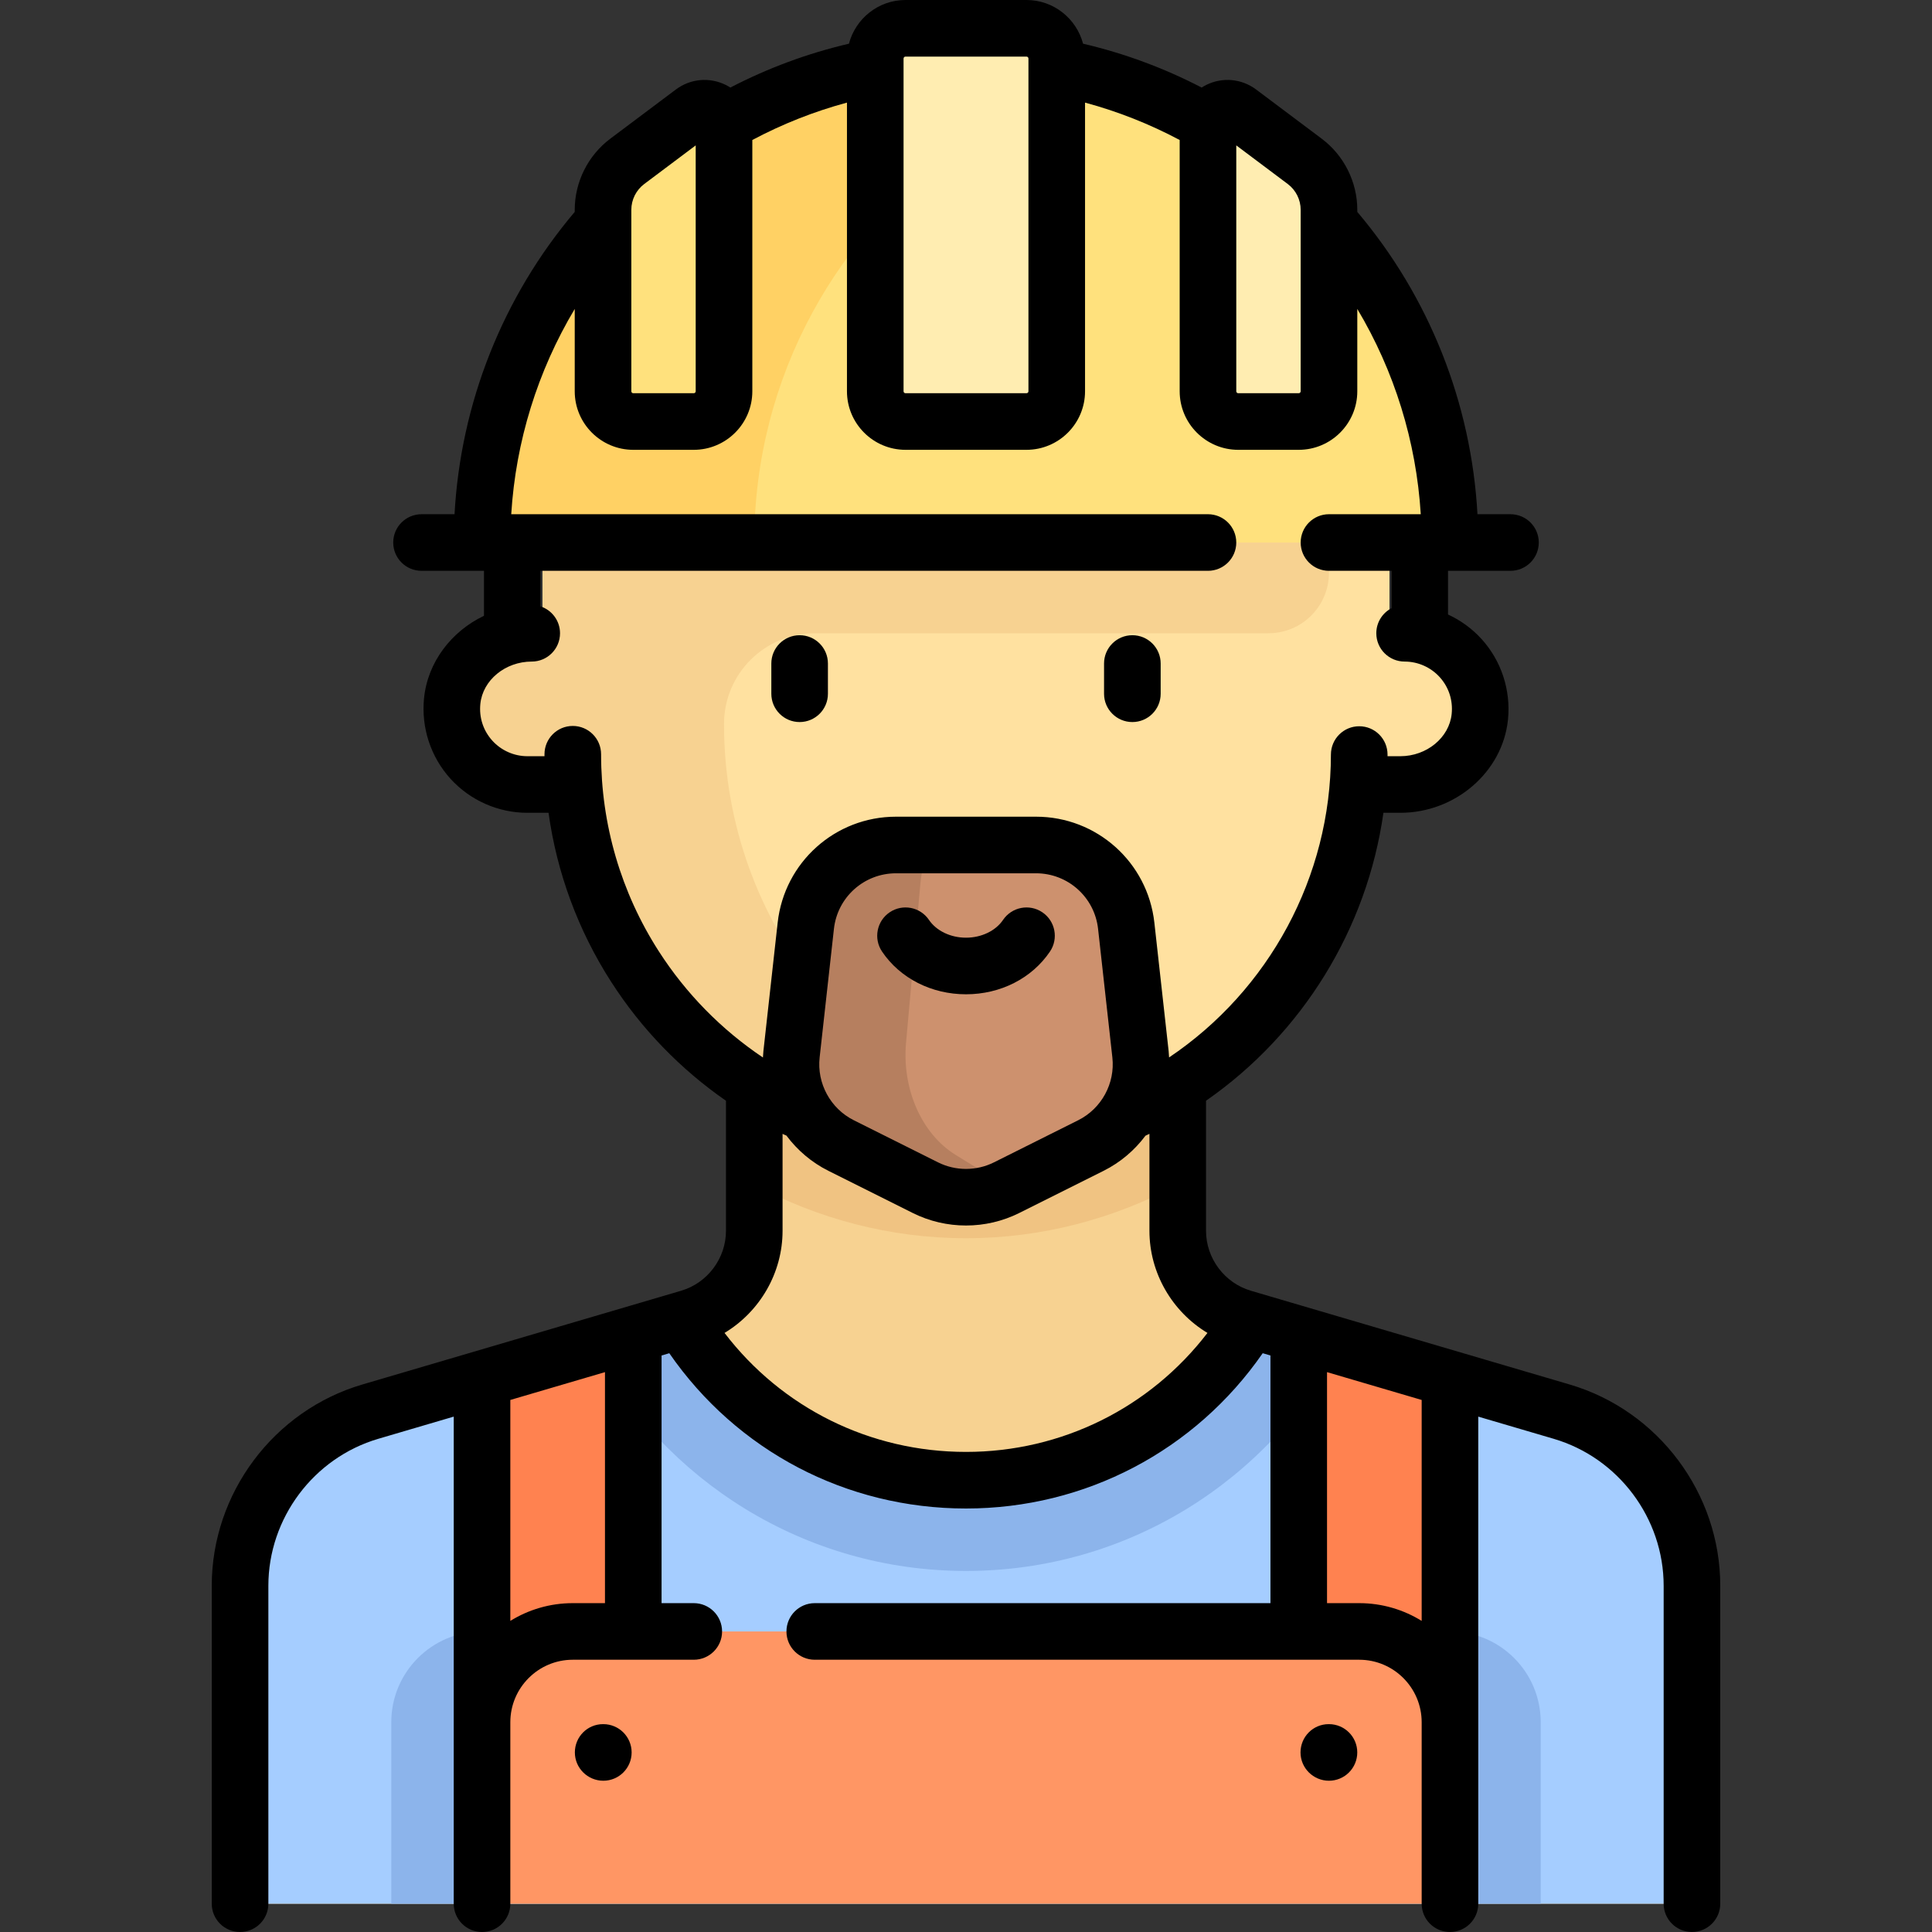
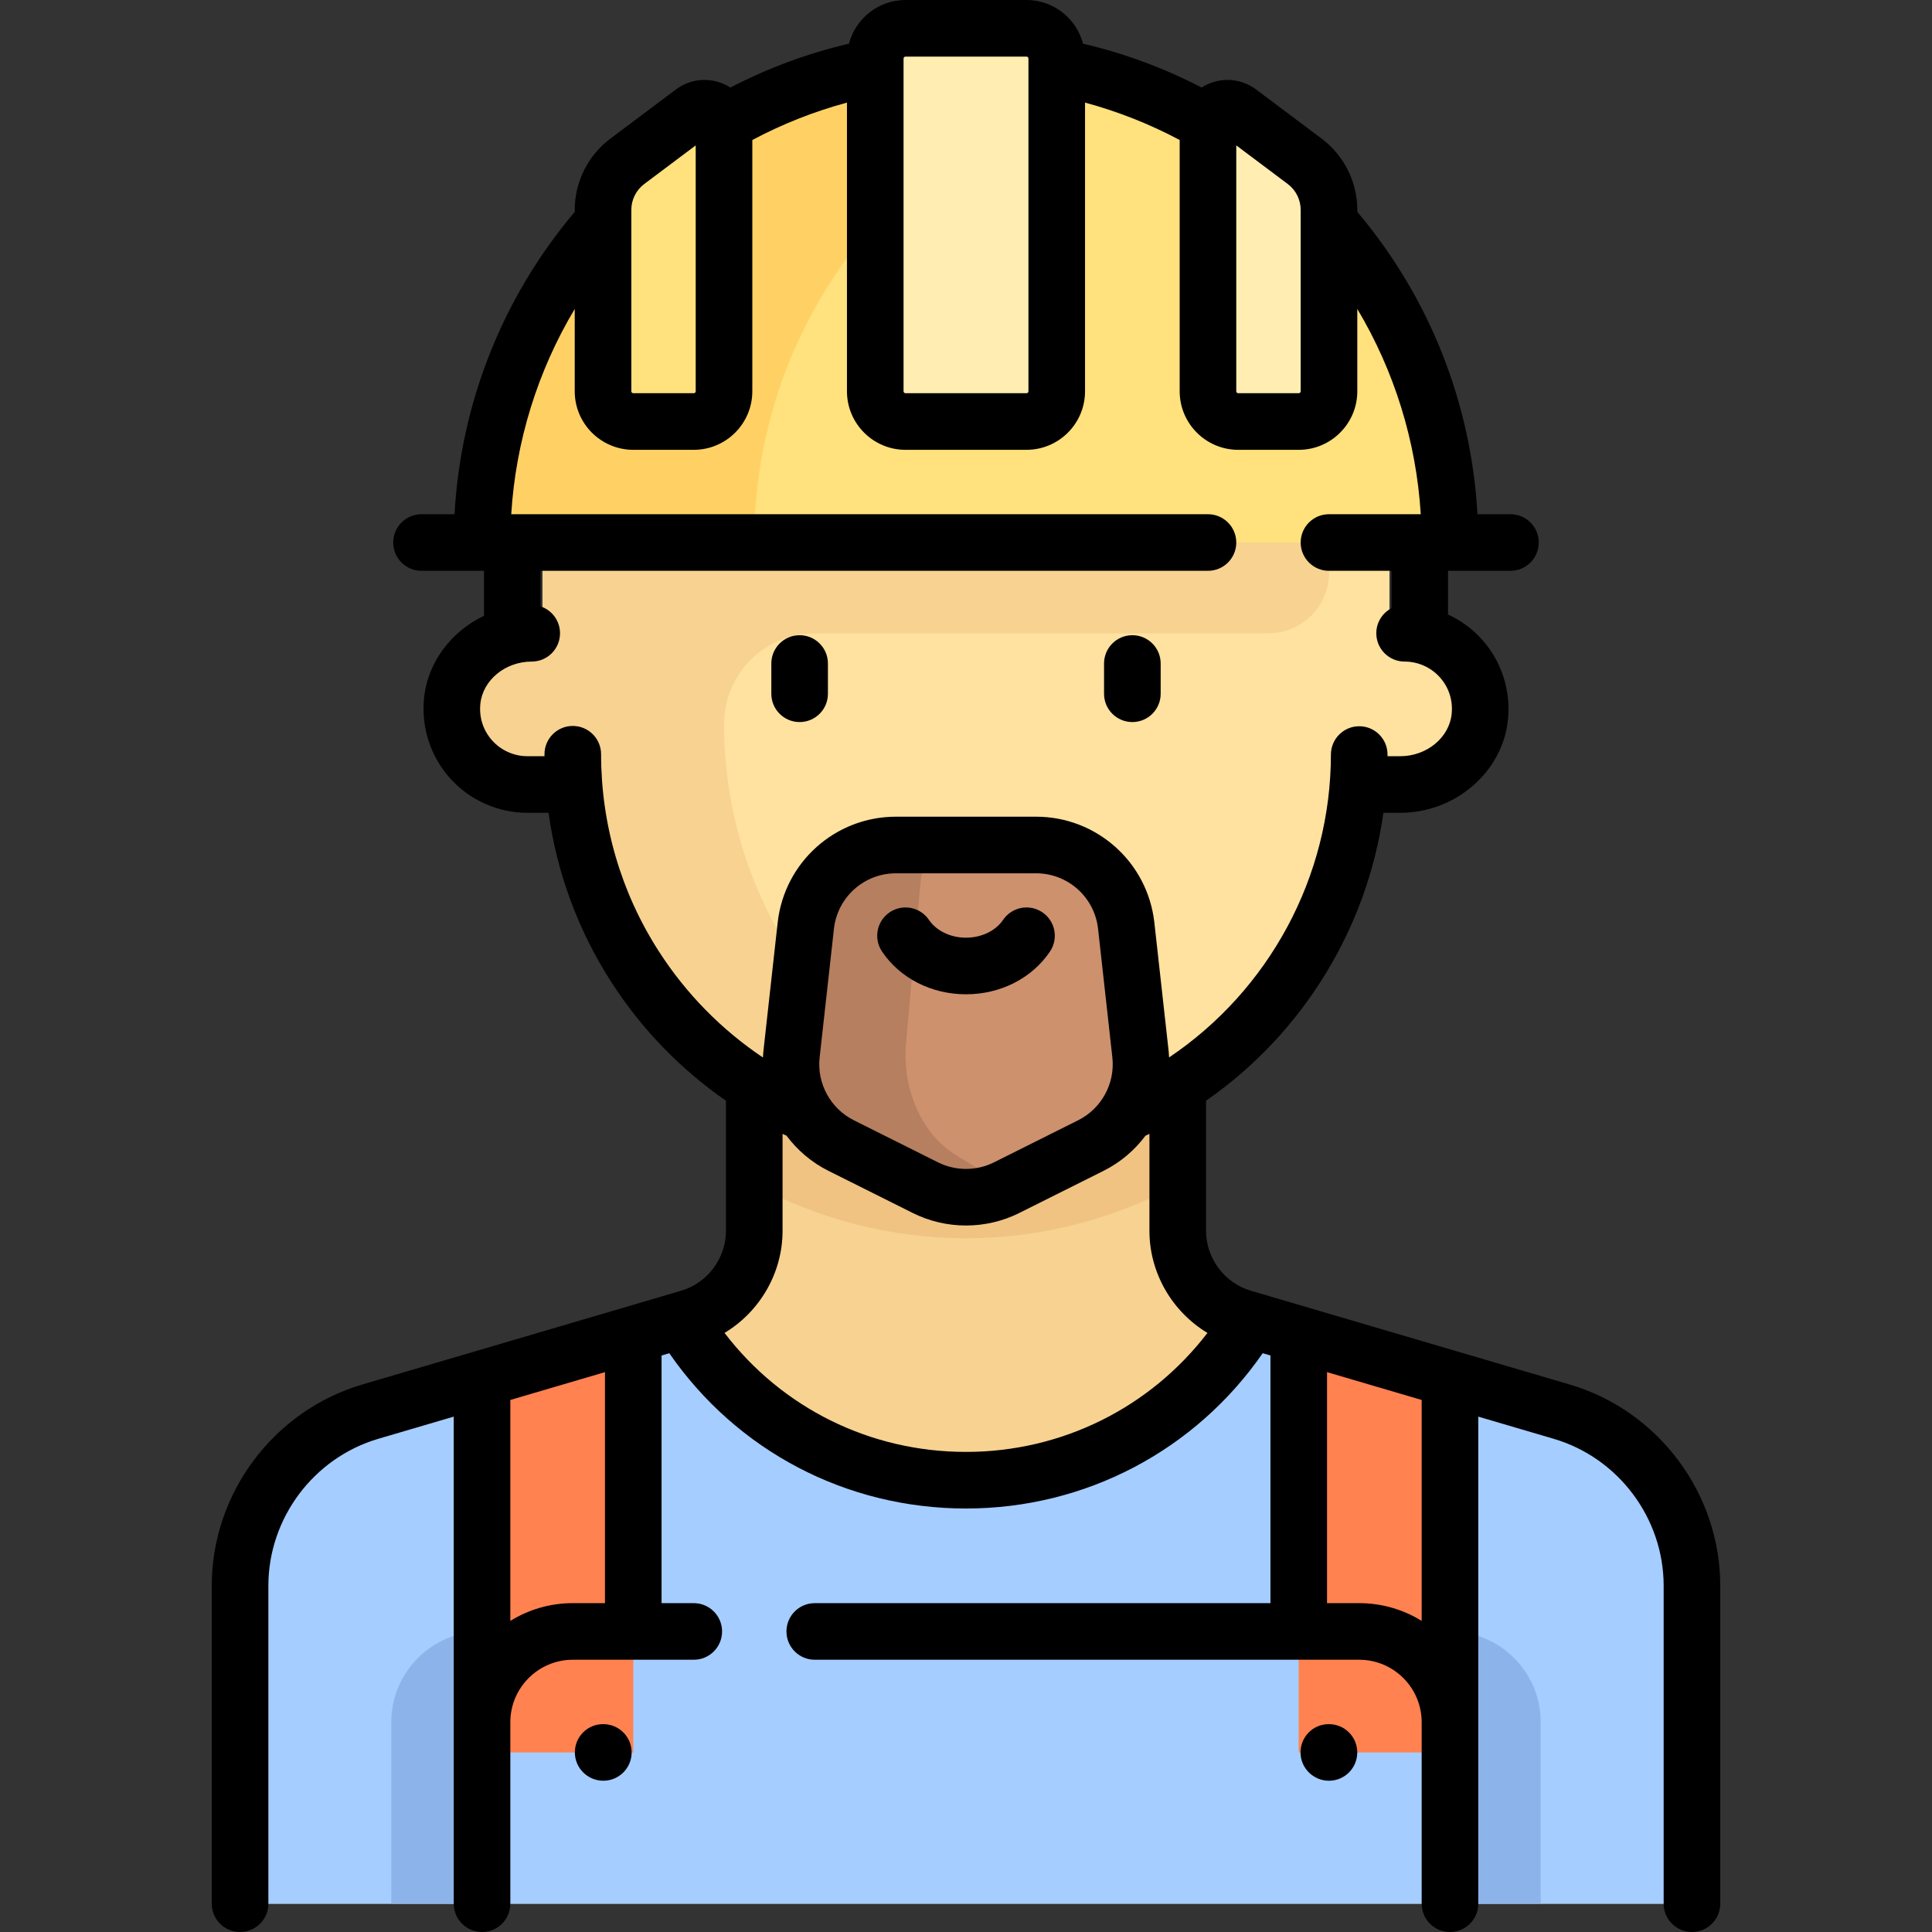
<svg xmlns="http://www.w3.org/2000/svg" width="75" height="75" viewBox="0 0 75 75" fill="none">
  <rect x="0" y="0" width="75" height="75" fill="#333333" stroke="none" />
  <path d="M60.624 54.839L48.248 51.199C46.749 50.758 45.719 49.382 45.719 47.819V39.848H29.28V47.819C29.28 49.382 28.251 50.758 26.752 51.199L14.376 54.839C11.377 55.721 9.318 58.473 9.318 61.598V73.901H65.681V61.598C65.681 58.473 63.622 55.721 60.624 54.839Z" fill="#F7D291" />
  <path d="M60.624 54.839L48.509 51.276C46.238 54.981 42.164 57.462 37.5 57.462C32.836 57.462 28.761 54.981 26.491 51.276L14.376 54.839C11.377 55.721 9.318 58.473 9.318 61.598V73.901H65.681V61.598C65.681 58.473 63.622 55.721 60.624 54.839Z" fill="#A5CDFF" />
-   <path d="M37.5 60.984C43.773 60.984 49.223 57.468 51.993 52.301L48.509 51.276C46.238 54.981 42.164 57.462 37.5 57.462C32.836 57.462 28.761 54.981 26.491 51.276L23.006 52.301C25.777 57.468 31.226 60.984 37.5 60.984Z" fill="#8CB4EB" />
  <path d="M24.584 51.837L18.712 53.564V68.03H24.584V51.837Z" fill="#FF8250" />
  <path d="M50.416 51.837L56.288 53.564V68.03H50.416V51.837Z" fill="#FF8250" />
-   <path d="M52.765 63.333H22.235C20.289 63.333 18.712 64.91 18.712 66.855V73.901H56.288V66.855C56.288 64.91 54.711 63.333 52.765 63.333Z" fill="#FF9664" />
  <path d="M29.28 45.991C31.747 47.309 34.545 48.068 37.5 48.068C40.455 48.068 43.253 47.309 45.72 45.991V41.023H29.28V45.991Z" fill="#F0C382" />
  <path d="M54.526 24.583H53.939V19.886C53.939 10.807 46.579 3.447 37.5 3.447C28.421 3.447 21.061 10.807 21.061 19.886V24.583H20.474C18.852 24.583 17.538 25.897 17.538 27.519C17.538 29.14 18.852 30.454 20.474 30.454H22.294C22.896 38.334 29.466 44.545 37.5 44.545C45.534 44.545 52.104 38.334 52.706 30.454H54.526C56.147 30.454 57.462 29.14 57.462 27.519C57.462 25.898 56.147 24.583 54.526 24.583Z" fill="#FFE1A0" />
  <path d="M37.5 2.273C27.123 2.273 18.712 10.684 18.712 21.06H56.287C56.287 10.684 47.876 2.273 37.5 2.273Z" fill="#FFE17D" />
  <path d="M37.5 2.273C27.124 2.273 18.712 10.684 18.712 21.06H29.28C29.28 14.606 32.541 8.922 37.5 5.544V2.273H37.5Z" fill="#FFD164" />
  <path d="M21.061 21.061V24.583H20.474C18.852 24.583 17.538 25.897 17.538 27.519C17.538 29.14 18.852 30.454 20.474 30.454H22.294C22.896 38.334 29.466 44.545 37.5 44.545C38.688 44.545 39.837 44.394 40.947 44.138C33.6 42.495 28.106 35.947 28.106 28.106C28.106 26.16 29.683 24.583 31.629 24.583H49.242C50.539 24.583 51.59 23.532 51.59 22.235V21.061H21.061Z" fill="#F7D291" />
  <path d="M40.218 32.803H34.782C32.987 32.803 31.479 34.152 31.281 35.937L30.726 40.929C30.563 42.396 31.332 43.809 32.652 44.469L35.925 46.106C36.917 46.602 38.084 46.602 39.076 46.106L42.349 44.469C43.669 43.809 44.437 42.396 44.274 40.929L43.72 35.937C43.521 34.152 42.013 32.803 40.218 32.803Z" fill="#CD916E" />
  <path d="M37.099 44.834C35.779 44.02 35.01 42.279 35.173 40.471L35.728 34.317C35.777 33.773 35.907 33.264 36.1 32.803H34.782C32.987 32.803 31.479 34.152 31.281 35.937L30.726 40.929C30.563 42.396 31.332 43.809 32.652 44.469L35.925 46.106C36.917 46.602 38.084 46.602 39.076 46.106L39.124 46.082L37.099 44.834Z" fill="#B67F5F" />
  <path d="M39.848 16.364H35.151C34.503 16.364 33.977 15.838 33.977 15.189V2.273C33.977 1.624 34.503 1.099 35.151 1.099H39.848C40.497 1.099 41.022 1.624 41.022 2.273V15.189C41.022 15.838 40.497 16.364 39.848 16.364Z" fill="#FFEDB1" />
  <path d="M50.416 16.363H48.068C47.419 16.363 46.894 15.838 46.894 15.189V4.959C46.894 4.336 47.605 3.98 48.103 4.354L50.651 6.265C51.242 6.709 51.591 7.405 51.591 8.144V15.189C51.59 15.838 51.065 16.363 50.416 16.363Z" fill="#FFEDB1" />
  <path d="M24.583 16.363H26.932C27.58 16.363 28.106 15.838 28.106 15.189V4.959C28.106 4.336 27.395 3.98 26.897 4.354L24.349 6.265C23.757 6.709 23.409 7.405 23.409 8.144V15.189C23.409 15.838 23.935 16.363 24.583 16.363Z" fill="#FFE17D" />
  <path d="M18.712 63.333V73.901H15.19V66.855C15.19 64.91 16.767 63.333 18.712 63.333Z" fill="#8CB4EB" />
  <path d="M56.288 63.333V73.901H59.81V66.855C59.81 64.91 58.233 63.333 56.288 63.333Z" fill="#8CB4EB" />
  <path d="M37.5 38.598C38.84 38.598 40.058 37.978 40.759 36.94C41.099 36.438 40.967 35.755 40.464 35.415C39.961 35.076 39.278 35.208 38.938 35.711C38.65 36.136 38.099 36.401 37.5 36.401C36.901 36.401 36.35 36.136 36.062 35.71C35.722 35.208 35.04 35.076 34.537 35.415C34.034 35.755 33.902 36.438 34.242 36.941C34.943 37.979 36.161 38.598 37.5 38.598Z" fill="black" />
  <path d="M31.041 28.03C31.648 28.03 32.14 27.539 32.14 26.932V25.757C32.14 25.15 31.648 24.659 31.041 24.659C30.435 24.659 29.943 25.15 29.943 25.757V26.932C29.943 27.539 30.435 28.03 31.041 28.03Z" fill="black" />
  <path d="M43.958 28.03C44.565 28.03 45.057 27.539 45.057 26.932V25.757C45.057 25.15 44.565 24.659 43.958 24.659C43.351 24.659 42.859 25.15 42.859 25.757V26.932C42.859 27.539 43.351 28.03 43.958 28.03Z" fill="black" />
  <path d="M60.934 53.746L48.558 50.106C47.534 49.804 46.818 48.848 46.818 47.78V42.73C50.553 40.134 53.066 36.071 53.704 31.553H54.359C56.5 31.553 58.337 29.962 58.54 27.931C58.654 26.792 58.282 25.656 57.519 24.813C57.149 24.404 56.703 24.081 56.212 23.855V22.159H58.636C59.243 22.159 59.735 21.667 59.735 21.06C59.735 20.453 59.243 19.962 58.636 19.962H57.355C57.117 15.648 55.485 11.53 52.69 8.225V8.144C52.69 7.065 52.174 6.034 51.311 5.386L48.763 3.475C48.197 3.051 47.453 2.984 46.82 3.3C46.76 3.33 46.703 3.364 46.648 3.399C45.188 2.641 43.645 2.07 42.044 1.696C41.788 0.722 40.902 0 39.848 0H35.151C34.098 0 33.212 0.722 32.956 1.696C31.355 2.07 29.812 2.641 28.352 3.399C28.297 3.364 28.239 3.33 28.179 3.3C27.547 2.984 26.803 3.051 26.237 3.475L23.689 5.386C22.826 6.034 22.311 7.065 22.311 8.144V8.225C19.515 11.531 17.883 15.649 17.645 19.962H16.364C15.757 19.962 15.265 20.454 15.265 21.061C15.265 21.667 15.757 22.159 16.364 22.159H18.788V23.905C17.524 24.508 16.601 25.702 16.461 27.107C16.347 28.245 16.719 29.381 17.482 30.225C18.246 31.069 19.336 31.553 20.474 31.553H21.294C21.619 33.886 22.444 36.122 23.726 38.116C24.899 39.943 26.416 41.506 28.182 42.731V47.78C28.182 48.848 27.466 49.805 26.442 50.106L14.066 53.746C10.624 54.758 8.22 57.971 8.22 61.559V73.901C8.22 74.508 8.712 75 9.319 75C9.926 75 10.418 74.508 10.418 73.901V61.559C10.418 58.939 12.173 56.593 14.686 55.854L17.614 54.993V73.901C17.614 74.508 18.106 75 18.713 75C19.319 75 19.811 74.508 19.811 73.901V66.856C19.811 65.519 20.899 64.431 22.235 64.431H26.932C27.539 64.431 28.031 63.94 28.031 63.333C28.031 62.726 27.539 62.234 26.932 62.234H25.682V52.62L25.982 52.532C28.605 56.322 32.85 58.56 37.5 58.56C42.13 58.56 46.393 56.317 49.018 52.531L49.319 52.62V62.234H31.629C31.022 62.234 30.53 62.726 30.53 63.333C30.53 63.94 31.022 64.431 31.629 64.431H52.765C54.101 64.431 55.189 65.519 55.189 66.856C55.189 66.858 55.189 66.859 55.189 66.861V73.901C55.189 74.508 55.681 75 56.288 75C56.895 75 57.386 74.508 57.386 73.901V54.993L60.314 55.854C62.827 56.593 64.583 58.939 64.583 61.559V73.901C64.583 74.508 65.074 74.999 65.681 74.999C66.288 74.999 66.78 74.508 66.78 73.901V61.559C66.78 57.971 64.376 54.758 60.934 53.746ZM31.818 41.051L32.373 36.058C32.509 34.828 33.545 33.901 34.782 33.901H40.218C41.455 33.901 42.491 34.828 42.627 36.058L43.182 41.051C43.294 42.056 42.761 43.034 41.857 43.487L38.584 45.123C37.905 45.463 37.094 45.462 36.416 45.123L33.143 43.487C32.239 43.034 31.706 42.056 31.818 41.051ZM47.992 5.644L49.992 7.144C50.305 7.379 50.492 7.753 50.492 8.144V15.189C50.492 15.231 50.458 15.265 50.416 15.265H48.068C48.026 15.265 47.992 15.231 47.992 15.189V5.644H47.992ZM35.151 2.197H39.848C39.89 2.197 39.924 2.231 39.924 2.273V15.19C39.924 15.231 39.89 15.265 39.848 15.265H35.151C35.11 15.265 35.076 15.231 35.076 15.19V2.273C35.076 2.231 35.11 2.197 35.151 2.197ZM24.508 8.144C24.508 7.753 24.695 7.379 25.008 7.144L27.007 5.644V15.19C27.007 15.231 26.974 15.265 26.932 15.265H24.583C24.542 15.265 24.508 15.231 24.508 15.19V8.144H24.508ZM25.574 36.928C24.108 34.648 23.334 32.004 23.334 29.28C23.334 28.673 22.842 28.181 22.235 28.181C21.628 28.181 21.137 28.673 21.137 29.28V29.356H20.474C19.956 29.356 19.459 29.135 19.111 28.751C18.759 28.361 18.594 27.855 18.647 27.326C18.739 26.404 19.615 25.682 20.642 25.682C21.248 25.682 21.74 25.19 21.74 24.583C21.74 24.097 21.424 23.684 20.985 23.54V22.159H46.893C47.5 22.159 47.992 21.667 47.992 21.061C47.992 20.454 47.5 19.962 46.893 19.962H19.846C20.021 17.134 20.87 14.405 22.311 11.993V15.19C22.311 16.443 23.33 17.462 24.584 17.462H26.932C28.185 17.462 29.205 16.443 29.205 15.19V5.435C30.374 4.813 31.604 4.327 32.879 3.983V15.189C32.879 16.443 33.898 17.462 35.152 17.462H39.848C41.102 17.462 42.121 16.443 42.121 15.189V3.983C43.396 4.327 44.626 4.813 45.795 5.435V15.19C45.795 16.443 46.815 17.462 48.068 17.462H50.416C51.67 17.462 52.69 16.443 52.69 15.19V11.993C54.13 14.405 54.979 17.134 55.154 19.962H51.59C50.984 19.962 50.492 20.454 50.492 21.061C50.492 21.667 50.984 22.159 51.59 22.159H54.015V23.612C53.666 23.796 53.428 24.162 53.428 24.583C53.428 25.19 53.92 25.682 54.527 25.682C55.045 25.682 55.542 25.903 55.89 26.287C56.242 26.677 56.407 27.183 56.354 27.712C56.262 28.634 55.386 29.356 54.359 29.356H53.864V29.292C53.864 28.685 53.372 28.193 52.765 28.193C52.765 28.193 52.765 28.193 52.765 28.193C52.158 28.193 51.667 28.684 51.666 29.291C51.663 34.044 49.256 38.447 45.384 41.049C45.379 40.969 45.375 40.889 45.367 40.809L44.812 35.815C44.551 33.472 42.577 31.704 40.219 31.704H34.782C32.424 31.704 30.45 33.472 30.189 35.815L29.635 40.808C29.626 40.89 29.622 40.971 29.617 41.052C28.009 39.973 26.631 38.573 25.574 36.928ZM23.485 62.234H22.235C21.346 62.234 20.516 62.487 19.811 62.923V54.346L23.485 53.266V62.234ZM37.5 56.363C33.773 56.363 30.355 54.657 28.126 51.744C29.492 50.922 30.379 49.421 30.379 47.78V44.016C30.399 44.025 30.419 44.036 30.439 44.045C30.468 44.06 30.499 44.071 30.529 44.083C30.951 44.649 31.504 45.124 32.16 45.452L35.433 47.088C36.081 47.412 36.79 47.574 37.5 47.574C38.21 47.574 38.92 47.412 39.567 47.088L42.84 45.452C43.494 45.125 44.046 44.652 44.467 44.088C44.519 44.064 44.57 44.039 44.621 44.015V47.78C44.621 49.421 45.507 50.922 46.873 51.744C44.641 54.654 41.21 56.363 37.5 56.363ZM55.189 62.923C54.484 62.487 53.654 62.234 52.765 62.234H51.515V53.266L55.189 54.346V62.923Z" fill="black" />
  <path d="M23.421 66.931H23.409C22.802 66.931 22.316 67.423 22.316 68.029C22.316 68.636 22.814 69.128 23.421 69.128C24.028 69.128 24.52 68.636 24.52 68.029C24.52 67.423 24.028 66.931 23.421 66.931Z" fill="black" />
  <path d="M51.59 66.931H51.579C50.972 66.931 50.486 67.423 50.486 68.029C50.486 68.636 50.983 69.128 51.59 69.128C52.197 69.128 52.689 68.636 52.689 68.029C52.689 67.423 52.197 66.931 51.59 66.931Z" fill="black" />
</svg>